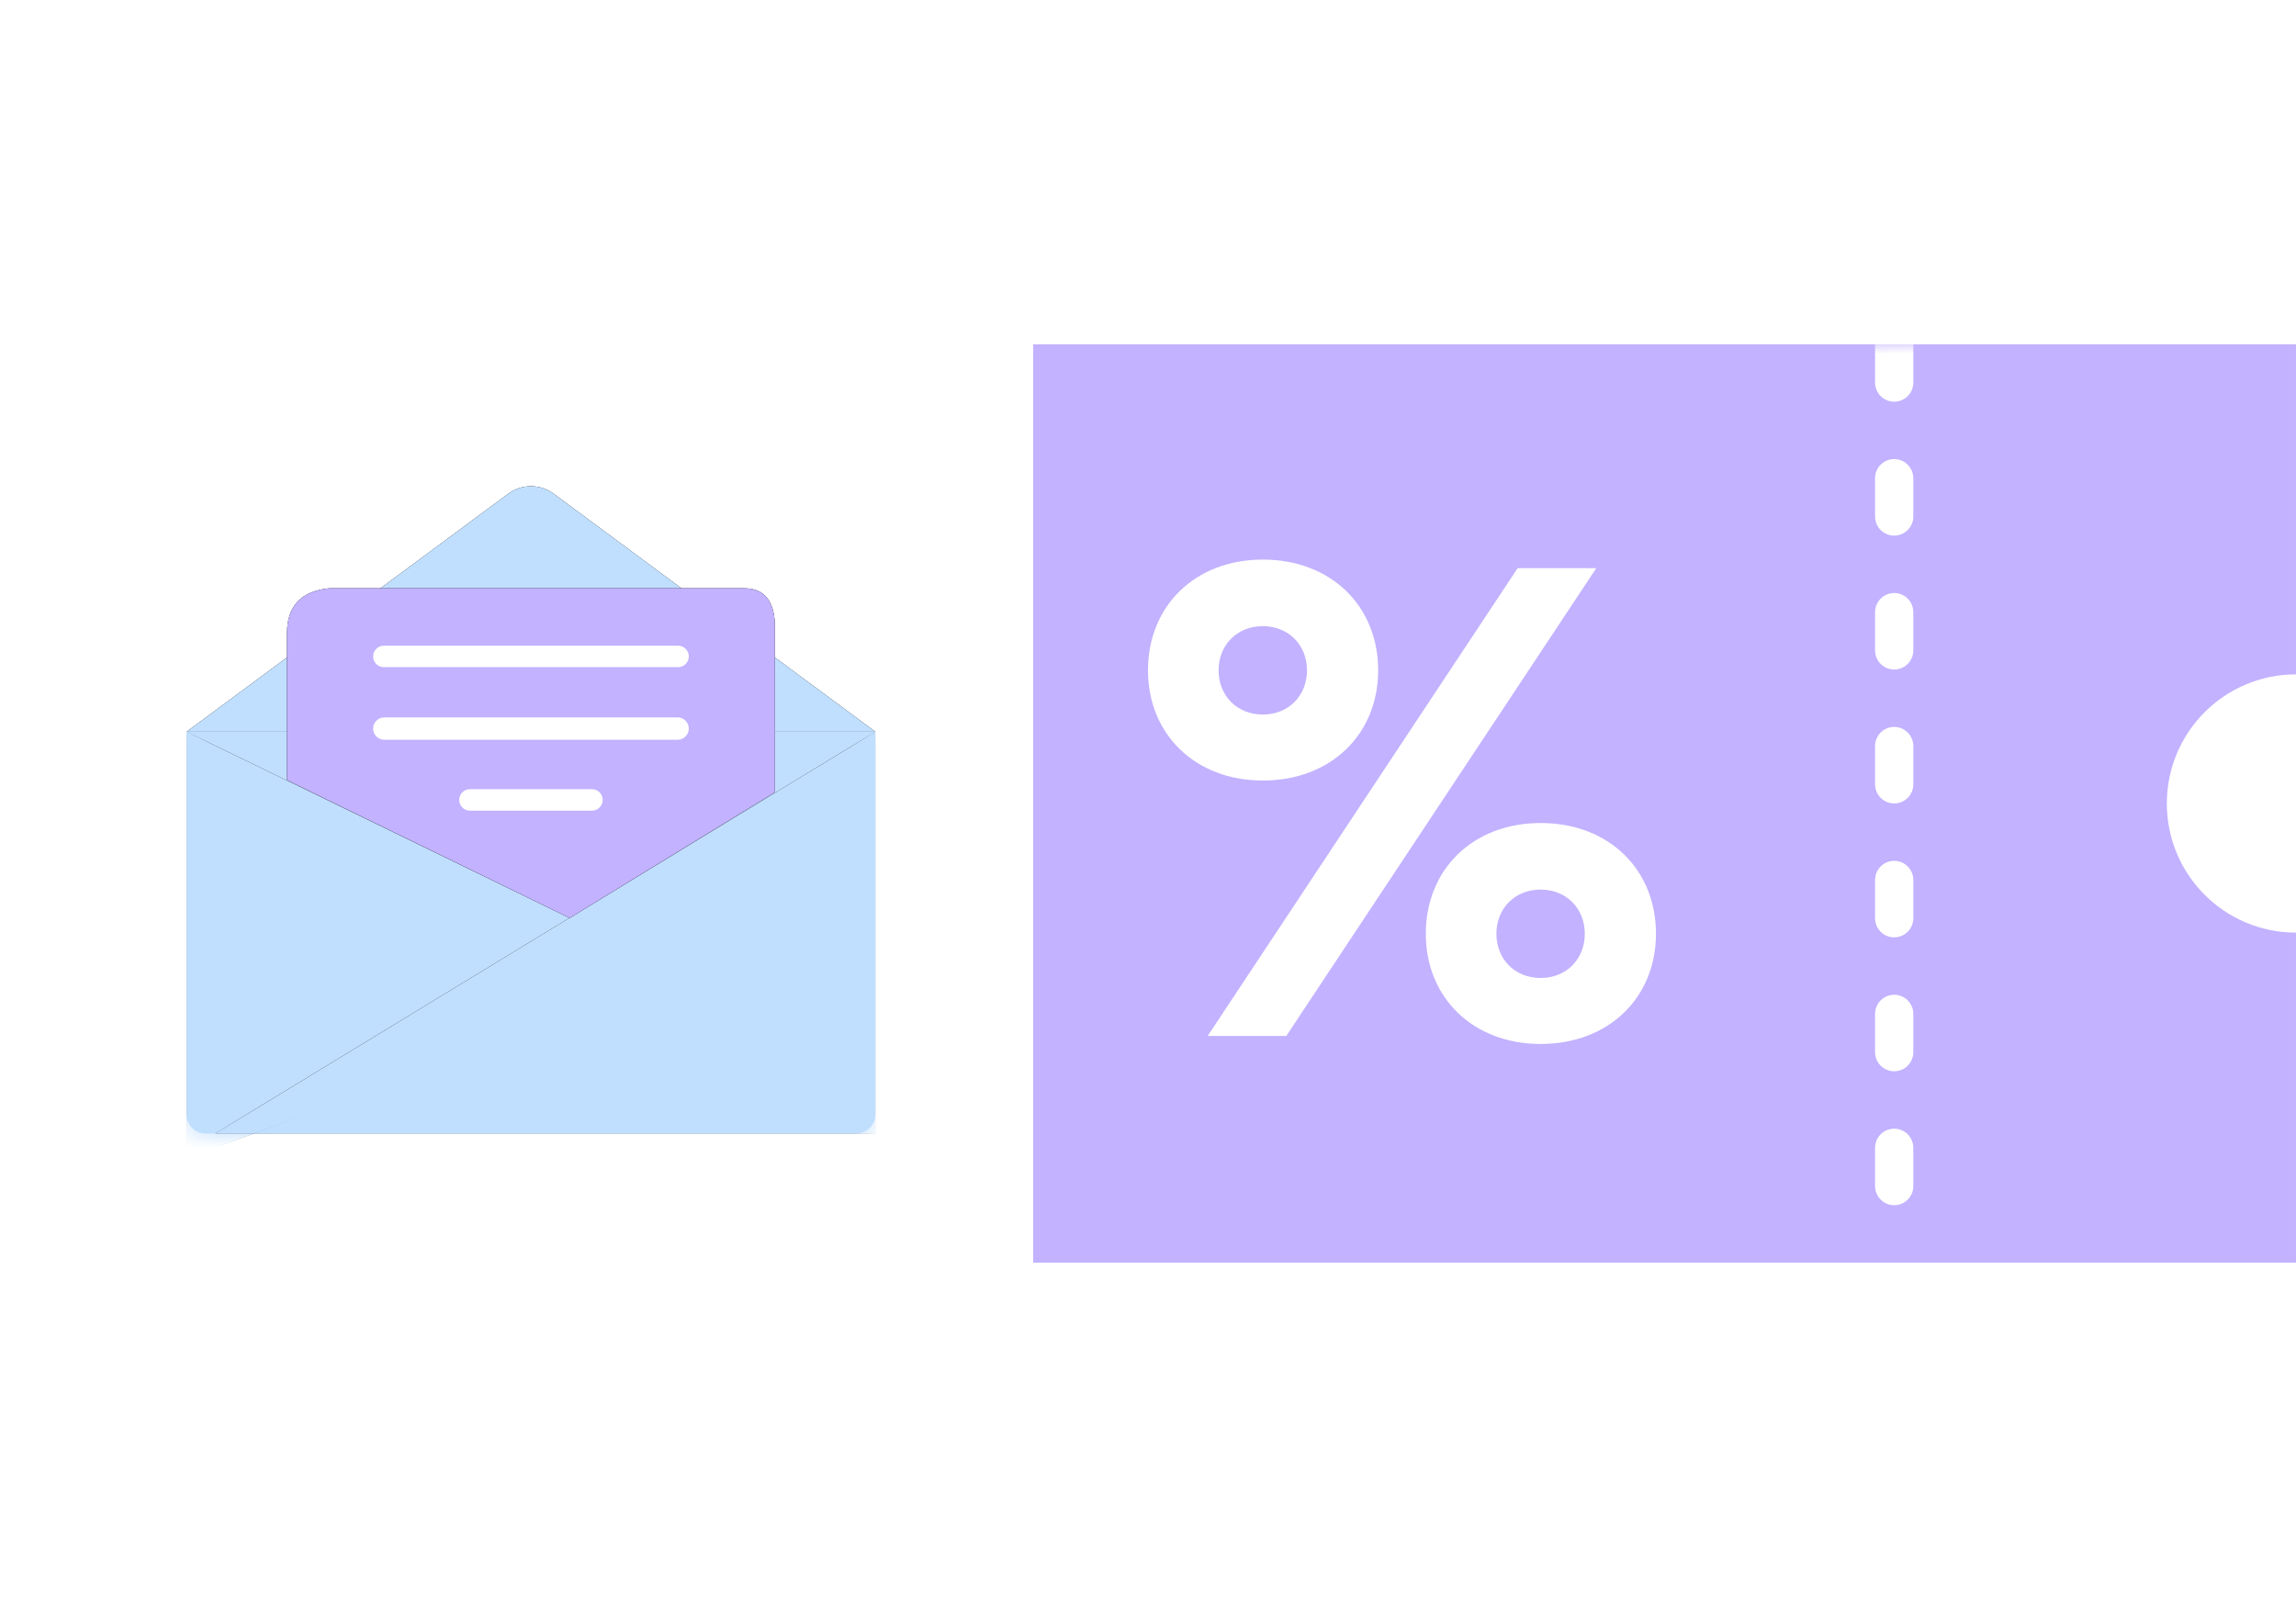
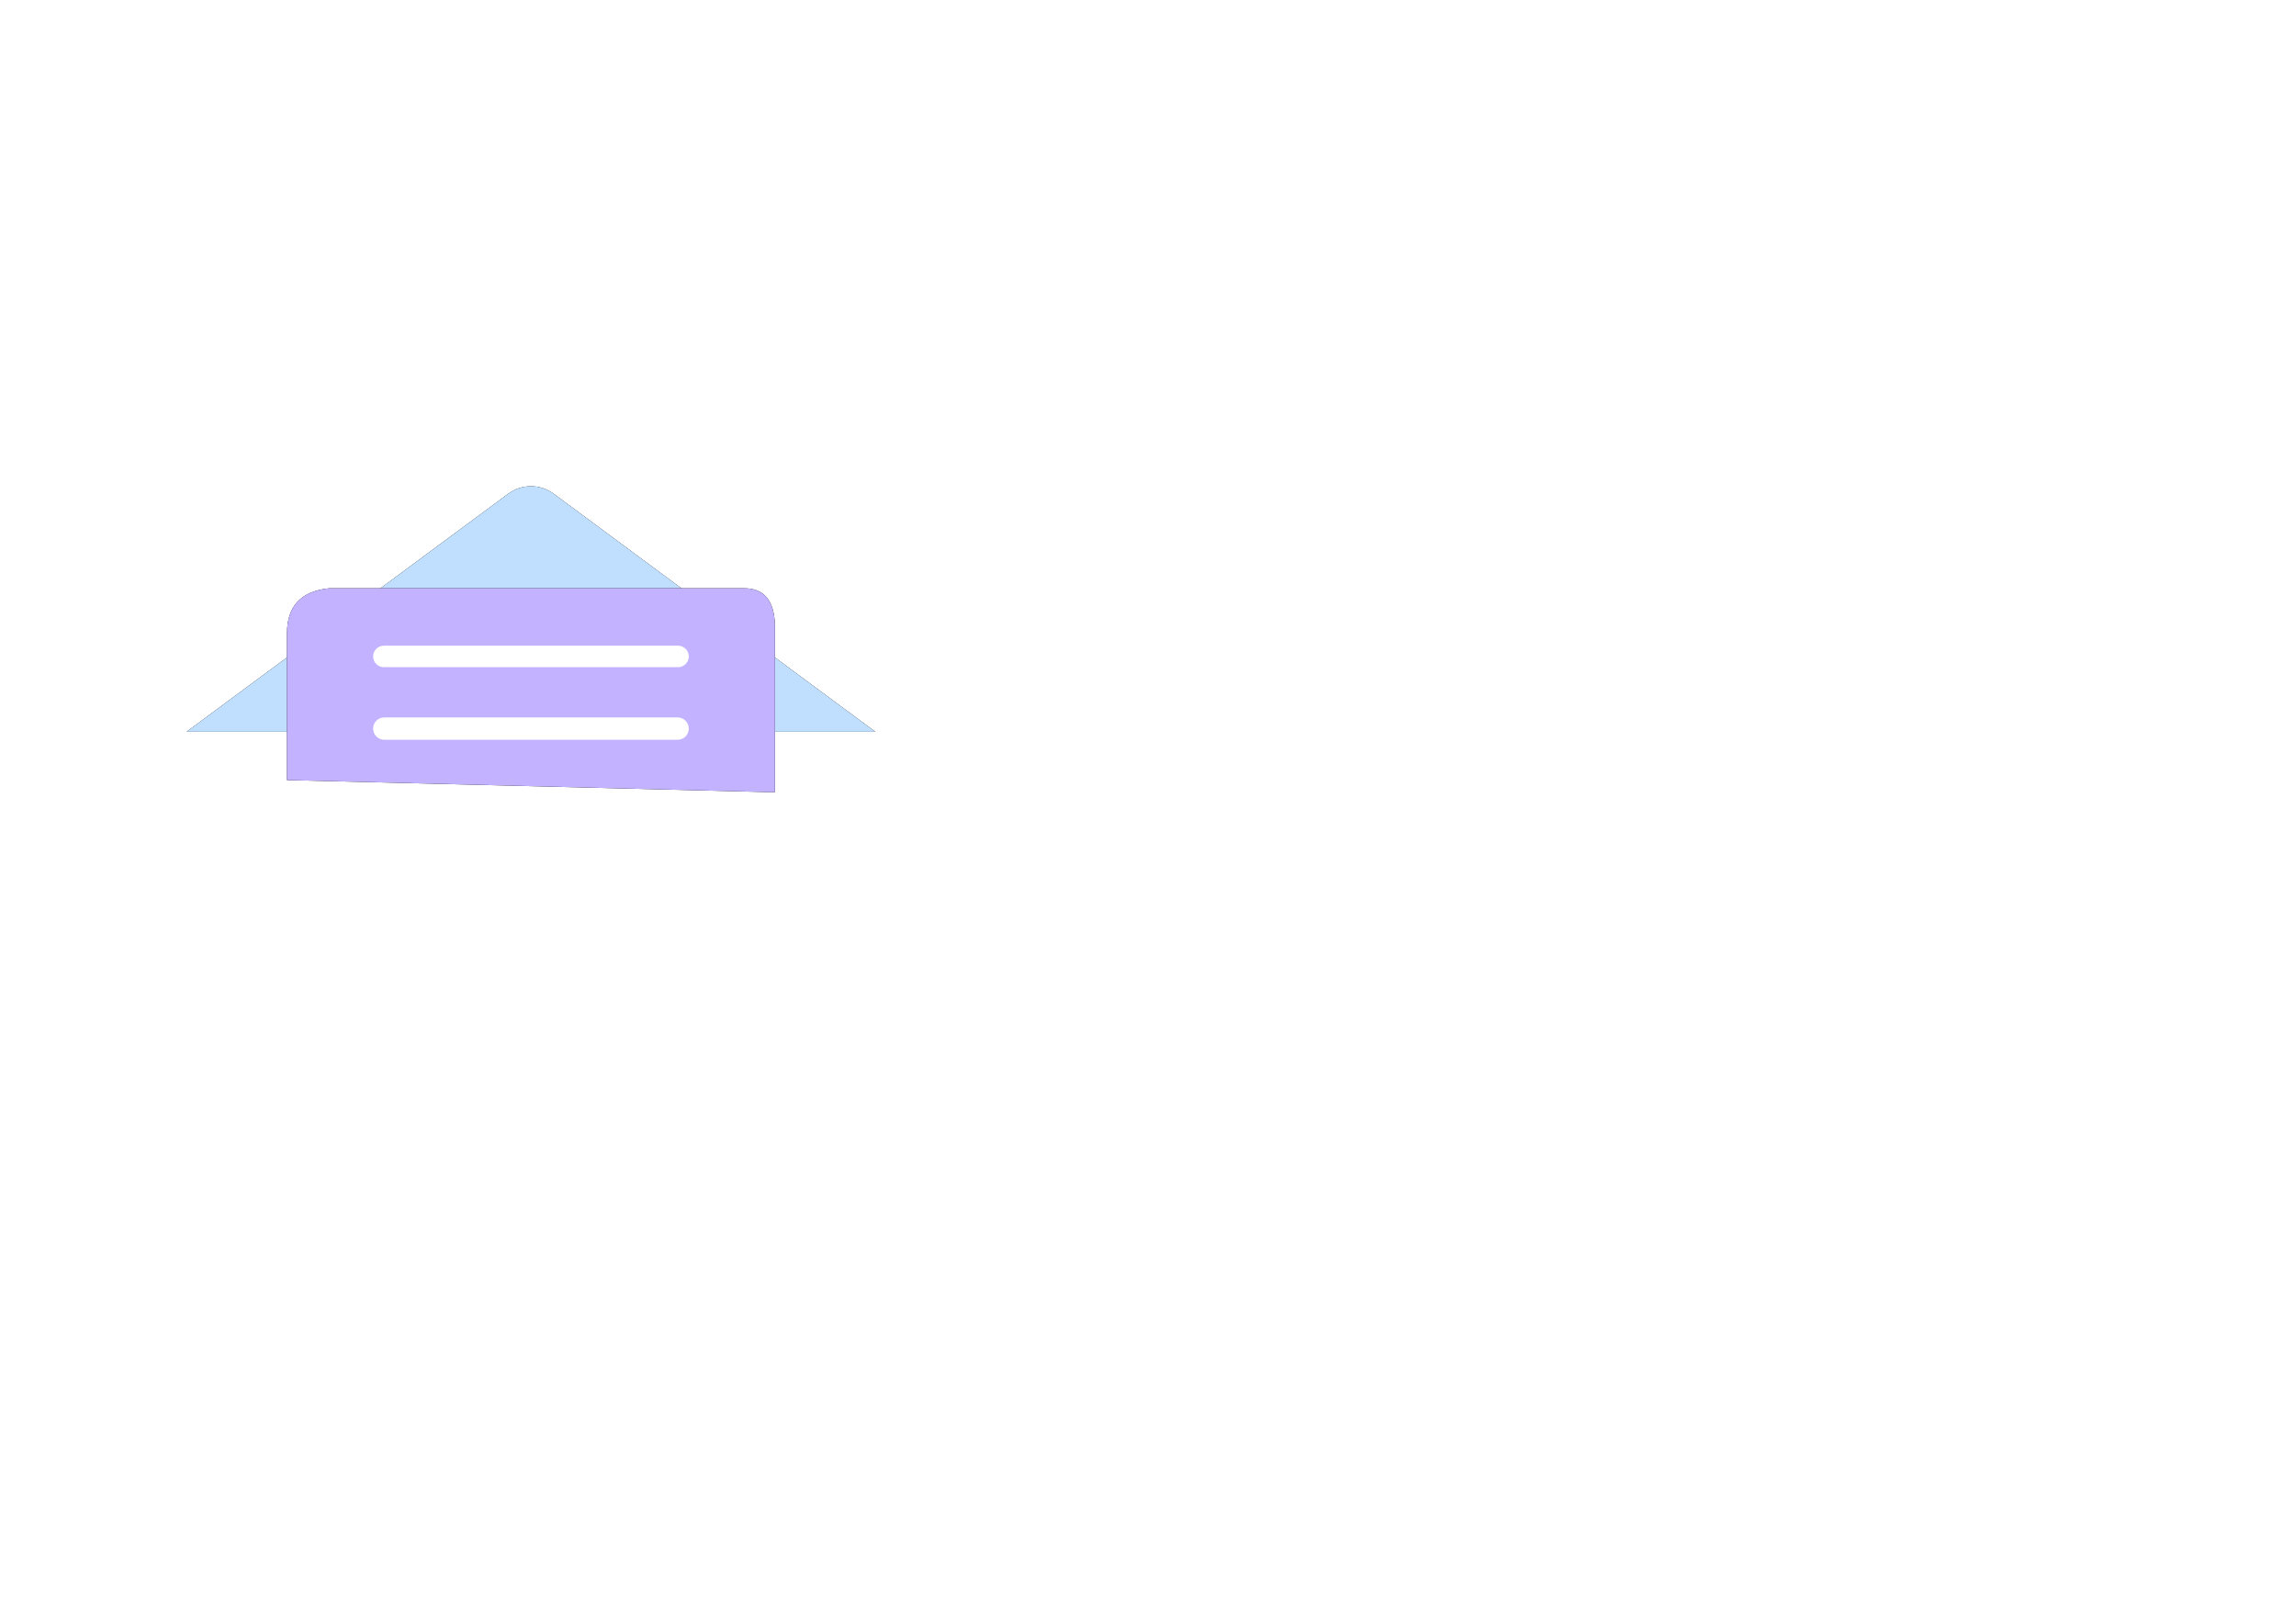
<svg xmlns="http://www.w3.org/2000/svg" xmlns:xlink="http://www.w3.org/1999/xlink" width="120" height="84" viewBox="0 0 120 84">
  <defs>
-     <path id="8uh6lgvymb" d="M78 0v17.25c-3.728 0-6.75 3.022-6.75 6.75s3.022 6.75 6.75 6.75V48H0V0h78z" />
    <path id="cu6q0vh2de" d="M19.19.31L36 12.75H0L16.81.31c.707-.524 1.673-.524 2.38 0z" />
-     <path id="tfjx4qepff" d="M0 12.75h36v20c0 .552-.448 1-1 1H1c-.552 0-1-.448-1-1v-20z" />
-     <path id="7jvqxqgc6i" d="M26.25 25.5L0 35.025 0 12.75z" />
-     <path id="hzhzkcirhk" d="M35.999 12.75L1.5 33.75 35.999 33.75z" />
-     <path id="i13dbap3im" d="M0 4.109v5.917l14.772 7.211L25.5 10.663V1.878C25.453.626 24.918 0 23.896 0H2.214C.738.145 0 .929 0 2.353v1.756z" />
+     <path id="i13dbap3im" d="M0 4.109v5.917L25.5 10.663V1.878C25.453.626 24.918 0 23.896 0H2.214C.738.145 0 .929 0 2.353v1.756z" />
    <filter id="nfju7bgh4a" width="140.2%" height="154.8%" x="-21%" y="-27.4%" filterUnits="objectBoundingBox">
      <feOffset in="SourceAlpha" result="shadowOffsetOuter1" />
      <feGaussianBlur in="shadowOffsetOuter1" result="shadowBlurOuter1" stdDeviation="6" />
      <feColorMatrix in="shadowBlurOuter1" result="shadowMatrixOuter1" values="0 0 0 0 0.287 0 0 0 0 0.305 0 0 0 0 0.633 0 0 0 0.1 0" />
      <feMerge>
        <feMergeNode in="shadowMatrixOuter1" />
        <feMergeNode in="SourceGraphic" />
      </feMerge>
    </filter>
    <filter id="a95cnkim4d" width="200%" height="383%" x="-50%" y="-141.8%" filterUnits="objectBoundingBox">
      <feOffset in="SourceAlpha" result="shadowOffsetOuter1" />
      <feGaussianBlur in="shadowOffsetOuter1" result="shadowBlurOuter1" stdDeviation="6" />
      <feColorMatrix in="shadowBlurOuter1" values="0 0 0 0 0.287 0 0 0 0 0.305 0 0 0 0 0.633 0 0 0 0.15 0" />
    </filter>
    <filter id="16mk7gbpnh" width="237.1%" height="261.6%" x="-68.6%" y="-80.8%" filterUnits="objectBoundingBox">
      <feOffset in="SourceAlpha" result="shadowOffsetOuter1" />
      <feGaussianBlur in="shadowOffsetOuter1" result="shadowBlurOuter1" stdDeviation="6" />
      <feColorMatrix in="shadowBlurOuter1" values="0 0 0 0 0.287 0 0 0 0 0.305 0 0 0 0 0.633 0 0 0 0.15 0" />
    </filter>
    <filter id="7055z39iwj" width="204.4%" height="271.4%" x="-52.2%" y="-85.7%" filterUnits="objectBoundingBox">
      <feOffset in="SourceAlpha" result="shadowOffsetOuter1" />
      <feGaussianBlur in="shadowOffsetOuter1" result="shadowBlurOuter1" stdDeviation="6" />
      <feColorMatrix in="shadowBlurOuter1" values="0 0 0 0 0.287 0 0 0 0 0.305 0 0 0 0 0.633 0 0 0 0.15 0" />
    </filter>
    <filter id="f8hak0xpwl" width="241.2%" height="308.9%" x="-70.6%" y="-104.4%" filterUnits="objectBoundingBox">
      <feOffset in="SourceAlpha" result="shadowOffsetOuter1" />
      <feGaussianBlur in="shadowOffsetOuter1" result="shadowBlurOuter1" stdDeviation="6" />
      <feColorMatrix in="shadowBlurOuter1" values="0 0 0 0 0.287 0 0 0 0 0.305 0 0 0 0 0.633 0 0 0 0.1 0" />
    </filter>
  </defs>
  <g fill="none" fill-rule="evenodd">
    <g>
      <g>
        <g>
          <g filter="url(#nfju7bgh4a)" transform="translate(-36, -2810) translate(16, 2588) translate(0, 208) translate(20, 14)">
            <g transform="translate(41.999, 18)">
              <mask id="87e0wm4n4c" fill="#fff">
                <use xlink:href="#8uh6lgvymb" />
              </mask>
              <use fill="#C2B2FF" xlink:href="#8uh6lgvymb" />
-               <path stroke="#FFF" stroke-dasharray="2 5" stroke-linecap="round" stroke-width="2" d="M56.628 47.994L57.375 0" mask="url(#87e0wm4n4c)" transform="translate(57.001, 23.997) rotate(179.108) translate(-57.001, -23.997)" />
              <path fill="#FFF" fill-rule="nonzero" d="M24 22.8c3.57 0 6.03-2.43 6.03-5.76 0-3.36-2.46-5.79-6.03-5.79-3.54 0-6 2.43-6 5.79 0 3.33 2.46 5.76 6 5.76zm1.23 13.35l16.2-24.45h-4.11l-16.2 24.45h4.11zM24 19.35c-1.35 0-2.31-.99-2.31-2.31s.96-2.31 2.31-2.31 2.31.99 2.31 2.31-.96 2.31-2.31 2.31zm14.52 17.22c3.57 0 6.03-2.43 6.03-5.76 0-3.36-2.46-5.79-6.03-5.79-3.54 0-6 2.43-6 5.79 0 3.33 2.46 5.76 6 5.76zm0-3.45c-1.35 0-2.31-.99-2.31-2.31s.96-2.31 2.31-2.31 2.31.99 2.31 2.31-.96 2.31-2.31 2.31z" mask="url(#87e0wm4n4c)" />
            </g>
            <rect width="54" height="84" fill="#FFF" rx="8" />
            <g>
              <g transform="translate(9.75, 25.5)">
                <g>
                  <use fill="#000" filter="url(#a95cnkim4d)" xlink:href="#cu6q0vh2de" />
                  <use fill="#C0DFFF" xlink:href="#cu6q0vh2de" />
                </g>
                <mask id="n6a9c1nhsg" fill="#fff">
                  <use xlink:href="#tfjx4qepff" />
                </mask>
                <use fill="#C0DFFF" xlink:href="#tfjx4qepff" />
                <g mask="url(#n6a9c1nhsg)">
                  <use fill="#000" filter="url(#16mk7gbpnh)" xlink:href="#7jvqxqgc6i" />
                  <use fill="#C0DFFF" xlink:href="#7jvqxqgc6i" />
                </g>
                <g mask="url(#n6a9c1nhsg)">
                  <use fill="#000" filter="url(#7055z39iwj)" xlink:href="#hzhzkcirhk" />
                  <use fill="#C0DFFF" xlink:href="#hzhzkcirhk" />
                </g>
              </g>
              <g>
                <g transform="translate(9.75, 25.5) translate(5.25, 5.25)">
                  <use fill="#000" filter="url(#f8hak0xpwl)" xlink:href="#i13dbap3im" />
                  <use fill="#C2B2FF" xlink:href="#i13dbap3im" />
                </g>
                <path fill="#FFF" d="M5.063 3h15.375c.31 0 .562.252.562.563 0 .31-.252.562-.563.562H5.063c-.31 0-.562-.252-.562-.563 0-.31.252-.562.563-.562zM5.085 6.75h15.33c.323 0 .585.262.585.585 0 .323-.262.584-.585.584H5.085c-.323 0-.585-.261-.585-.584 0-.323.262-.585.585-.585zM9.563 10.5h6.374c.311 0 .563.252.563.563 0 .31-.252.562-.563.562H9.564c-.311 0-.563-.252-.563-.563 0-.31.252-.562.563-.562z" transform="translate(9.75, 25.5) translate(5.25, 5.25)" />
              </g>
            </g>
          </g>
        </g>
      </g>
    </g>
  </g>
</svg>